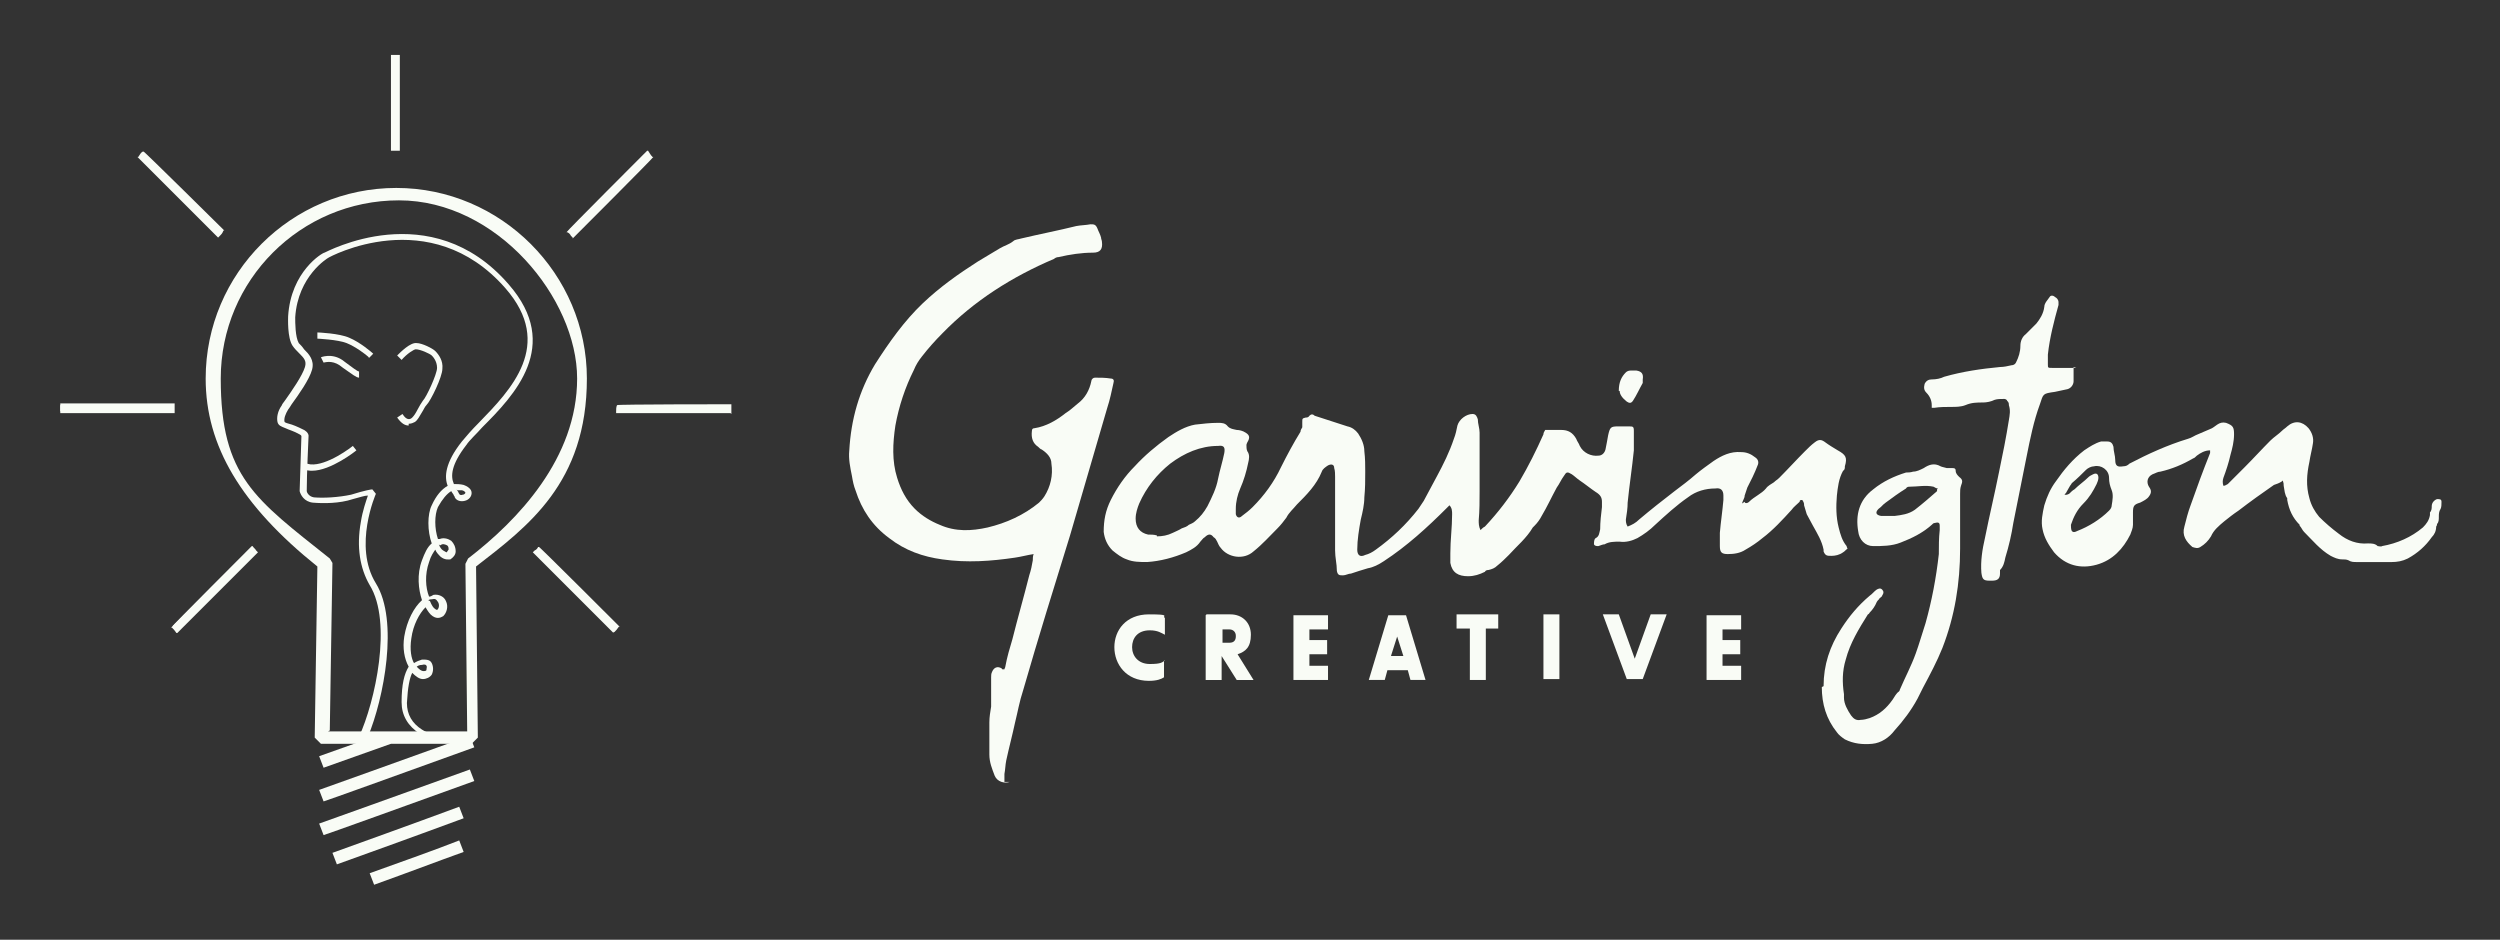
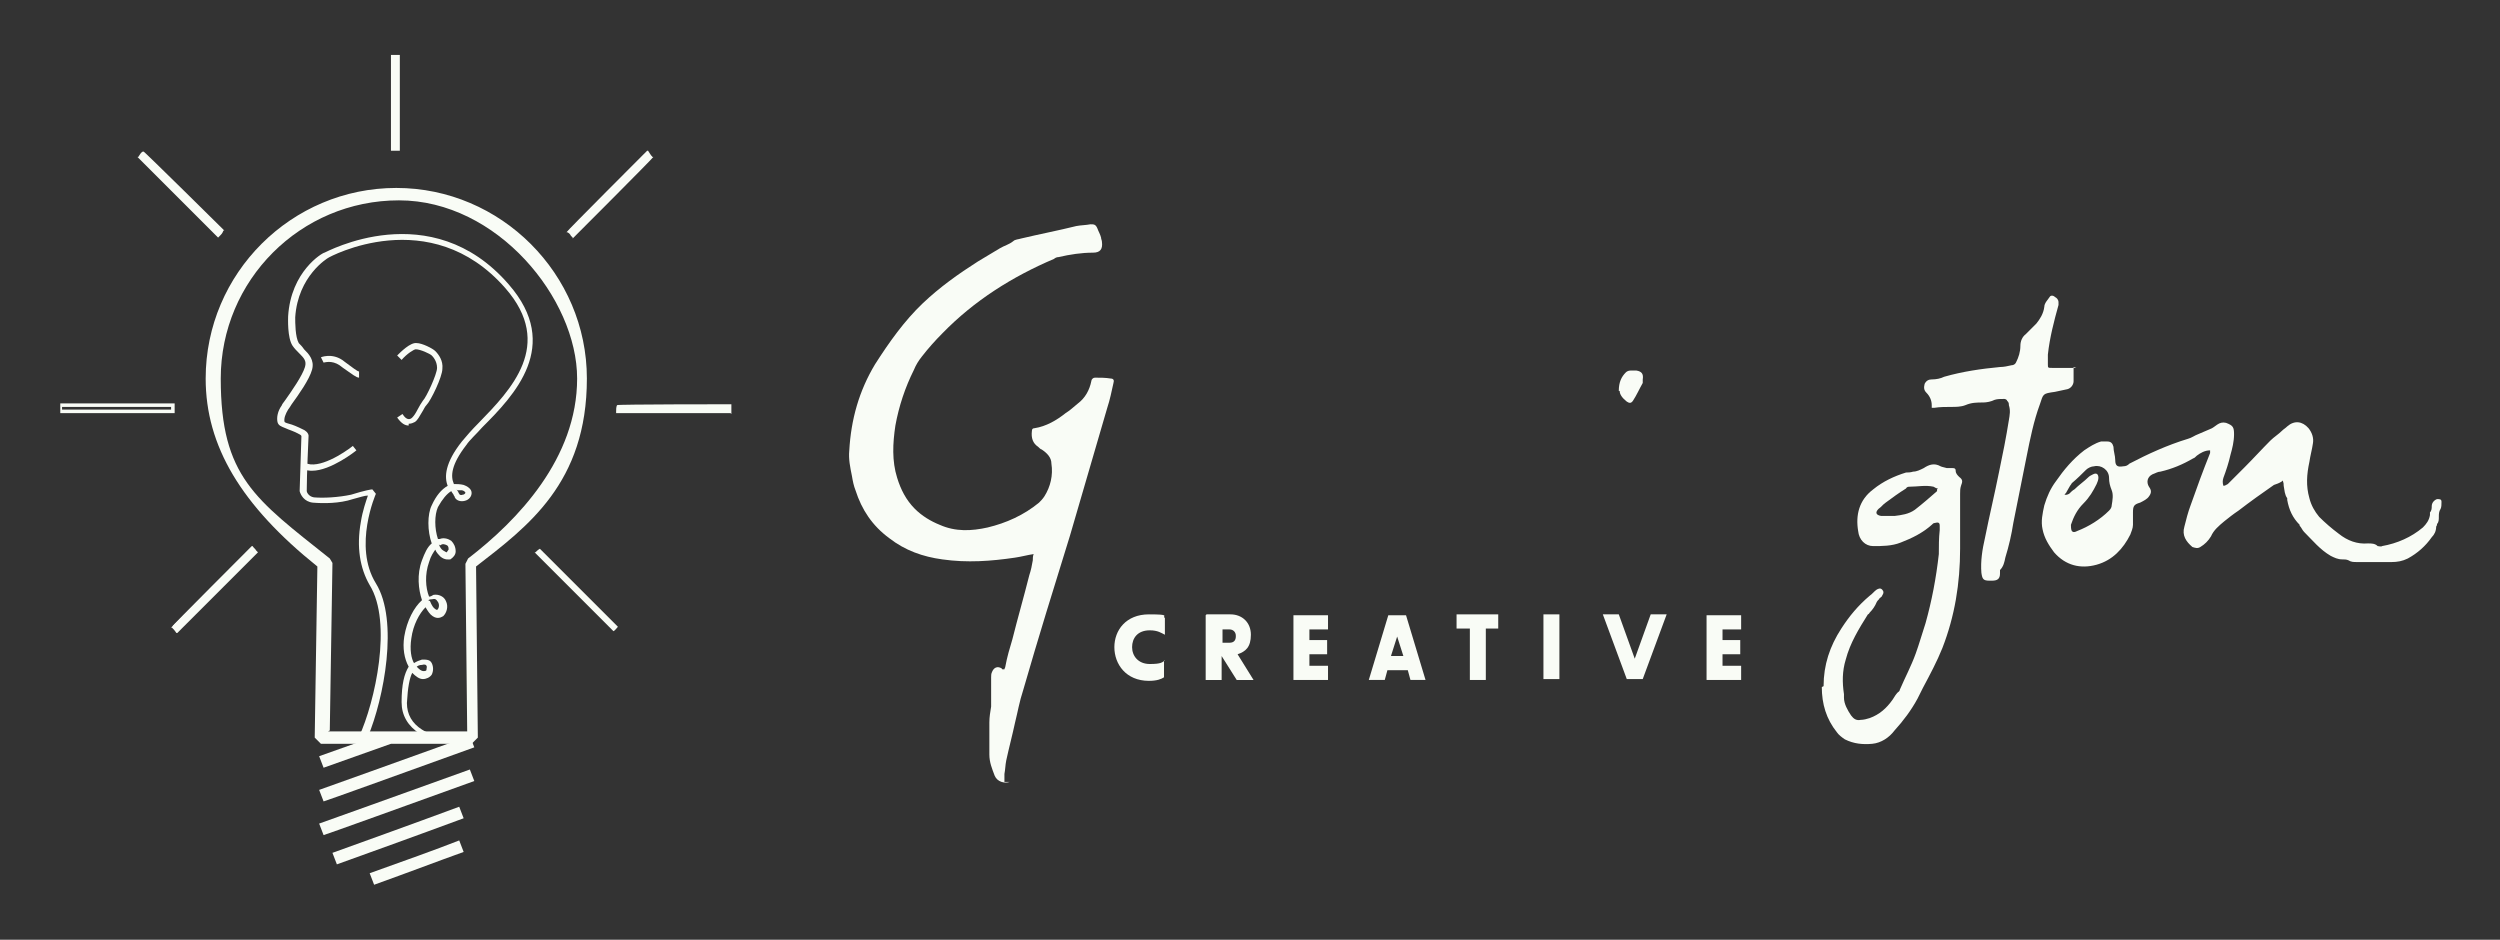
<svg xmlns="http://www.w3.org/2000/svg" id="Layer_1" version="1.1" viewBox="0 0 282 106">
  <rect x="0" y="0" width="282" height="106" fill="#333333" stroke="none" />
  <g>
    <g>
      <g>
        <path d="M25,26l-8.8-8.8c-.2.2-.3.3-.5.5l8.9,8.9c.1-.2.3-.4.4-.5Z" fill="#f9fcf6" />
        <path d="M24.6,26.8l-9.1-9.1h.1c.2-.3.3-.5.5-.6h.1c0-.1,9.1,8.9,9.1,8.9h-.1c-.1.3-.2.4-.4.6l-.2.2ZM16,17.7l8.6,8.6c0,0,.1-.2.2-.3l-8.6-8.6c0,0-.2.2-.2.3Z" fill="#f9fcf6" />
      </g>
      <g>
        <path d="M44.9,16.9V6.4h-.7v10.5c.1,0,.2,0,.3,0s.2,0,.3,0Z" fill="#f9fcf6" />
        <path d="M44.1,17V6.2h1v10.8h-.3c-.1,0-.2,0-.4,0h-.3ZM44.6,16.7c0,0,.1,0,.2,0V6.6h-.3v10.1c0,0,.1,0,.2,0Z" fill="#f9fcf6" />
      </g>
      <g>
        <path d="M64.6,26.6l8.9-8.9c-.1-.2-.3-.3-.5-.5l-8.8,8.8c.1.2.3.4.4.5Z" fill="#f9fcf6" />
        <path d="M64.6,26.8l-.2-.2c-.1-.2-.2-.3-.4-.4h-.1c0-.1,9.1-9.2,9.1-9.2h.1c.2.3.3.5.5.7h.1c0,.1-9.1,9.2-9.1,9.2ZM64.4,26c0,0,.1.2.2.3l8.6-8.6c0,0-.2-.2-.2-.3l-8.6,8.6Z" fill="#f9fcf6" />
      </g>
      <g>
        <path d="M69.7,46.4h12.6c0-.2,0-.5,0-.7h-12.5c0,.2,0,.5,0,.7Z" fill="#f9fcf6" />
        <path d="M82.4,46.6h-12.9v-.2c0-.2,0-.5.1-.7h0c0-.1,12.9-.1,12.9-.1v.2c0,.2,0,.5,0,.7v.2ZM69.9,46.2h12.2c0-.1,0-.2,0-.3h-12.2c0,.1,0,.2,0,.3Z" fill="#f9fcf6" />
      </g>
      <g>
-         <path d="M19.4,45.7H6.8c0,.2,0,.5,0,.7h12.6c0-.2,0-.5,0-.7Z" fill="#f9fcf6" />
+         <path d="M19.4,45.7H6.8c0,.2,0,.5,0,.7c0-.2,0-.5,0-.7Z" fill="#f9fcf6" />
        <path d="M19.7,46.6H6.8v-.2c0-.2,0-.5,0-.7v-.2s12.9,0,12.9,0h0c0,.4,0,.6,0,.8v.2ZM7.1,46.2h12.2c0-.1,0-.2,0-.3H7c0,.1,0,.2,0,.3Z" fill="#f9fcf6" />
      </g>
      <g>
        <path d="M60.3,62.3l8.9,8.9c.2-.1.3-.3.5-.5l-8.8-8.8c-.2.1-.4.3-.5.4Z" fill="#f9fcf6" />
-         <path d="M69.2,71.4l-9.1-9.1.2-.2c.2-.1.3-.2.4-.4h.1c0-.1,9.1,9,9.1,9h-.1c-.2.3-.3.4-.5.6h-.1ZM60.6,62.3l8.6,8.6c0,0,.2-.2.3-.2l-8.6-8.6c0,0-.2.1-.3.2Z" fill="#f9fcf6" />
      </g>
      <g>
        <path d="M28.3,61.8l-8.8,8.8c.2.2.3.3.5.5l8.9-8.9c-.2-.1-.4-.3-.5-.4Z" fill="#f9fcf6" />
        <path d="M20,71.4h-.1c-.2-.3-.3-.4-.5-.6h-.1c0-.1,9.1-9.2,9.1-9.2h.1c.1.2.3.3.4.5l.2.2-9.1,9.1ZM19.7,70.7c0,0,.2.2.3.2l8.6-8.6c0,0-.2-.1-.3-.2l-8.6,8.6Z" fill="#f9fcf6" />
      </g>
    </g>
    <g>
      <path d="M49.3,83.6h-8.5l-.3-.5c1.8-3.9,3.8-12.9,1.2-17.1-1.1-1.9-1.5-4.3-1-7.1.2-1.3.6-2.4.8-3-.4,0-.9.2-1.7.4-1.5.5-3.3.5-4.5.4-1-.1-1.4-.9-1.5-1.3h0c0-.3.2-5.9.2-6.2,0,0,0-.1-.2-.2-.7-.4-1.2-.5-1.6-.7-.5-.2-.8-.3-.9-.7-.1-.5,0-1.2.5-1.9,0-.1.2-.3.4-.6.7-1,1.9-2.7,2.2-3.7.2-.7-.1-1-.7-1.6-.2-.2-.5-.5-.7-.8-.6-.9-.5-3.1-.5-3.3.3-5.1,3.9-7.2,4.1-7.2.1,0,12-6.6,20.8,3.6,6,6.9.6,12.5-3,16.1-.7.8-1.4,1.4-1.8,2-1.7,2.2-1.8,3.5-1.4,4.4.3,0,.7,0,1.1.1.8.3.9.7.9.9,0,.4-.3.8-.8.9-.4.1-.9,0-1.1-.4,0,0,0-.1-.1-.2,0-.1-.2-.3-.3-.5-.5.3-1,.9-1.5,1.8-.4.9-.4,2.4,0,3.6,0,0,.1,0,.2,0,.5-.2,1,0,1.3.2.3.3.5.7.5,1.2,0,.4-.3.7-.6.9-.2,0-.6.1-1.1-.3-.2-.2-.5-.5-.6-.8-.2.3-.5.7-.7,1.4-.5,1.4-.4,2.9,0,3.9.2,0,.3-.1.5-.2.6-.1,1.2.2,1.4.7.3.6.1,1.3-.3,1.7-.2.1-.6.4-1.2,0-.3-.2-.5-.5-.8-1-.7.7-1.4,2-1.6,3.5-.2,1.3,0,2.3.3,2.8.3-.2.6-.3.9-.4.5,0,.9,0,1.1.4.2.4.2.9,0,1.3-.2.3-.6.5-1,.5-.4,0-.8-.3-1.2-.7-.3.6-.5,1.6-.6,3.4,0,1.3.6,2.3,1.7,3,.8.5,1.6.7,1.7.7v.7ZM41.4,82.9h6.2c0,0-.1,0-.2-.1-1.4-.9-2.1-2.1-2.1-3.6,0-2,.3-3.2.8-4-.5-.9-.7-2.1-.5-3.4.3-1.8,1.1-3.3,2-4.1-.4-1.2-.6-2.9,0-4.5.3-.8.6-1.5,1.1-1.9-.5-1.4-.5-3.3,0-4.3.5-1.1,1.1-1.8,1.8-2.2-.4-1-.3-2.6,1.6-5,.5-.6,1.1-1.3,1.9-2.1,3.6-3.7,8.6-8.8,3-15.2-8.5-9.7-19.9-3.5-20-3.4,0,0-3.4,2-3.7,6.7,0,.6,0,2.2.4,2.9.2.2.4.4.6.7.5.5,1.2,1.2.9,2.3-.3,1.1-1.5,2.8-2.3,3.9-.2.3-.3.5-.4.6-.3.5-.5,1-.4,1.4,0,0,.1.1.5.2.4.1.9.3,1.7.7,0,0,.6.3.5.8,0,.2-.2,4.1-.2,6.1,0,.1.2.6.8.7,1.1.1,2.8,0,4.2-.3,1.6-.5,2.3-.6,2.4-.6l.4.5c0,0-2.6,5.9,0,10.1,2.6,4.2.9,13-.9,17.3ZM47,75.2c.3.3.5.5.8.5.1,0,.2,0,.3-.1,0-.2.1-.4,0-.5,0-.1-.2-.2-.5-.1-.3,0-.5.1-.7.3ZM48.5,67.8c.2.5.4.8.6.9,0,0,.2.2.3,0,.1-.1.2-.5,0-.8s-.3-.4-.7-.3c-.1,0-.2,0-.4.1ZM49.5,61.4c.1.3.3.6.5.7.2.1.3.2.4.2,0,0,.1-.2.2-.3,0-.2,0-.4-.2-.5-.2-.1-.5-.2-.7,0,0,0,0,0-.1,0ZM51.5,55.2c0,0,.1.2.2.3,0,0,0,.1.1.2,0,.1.2.2.4.1.2,0,.3-.2.3-.2,0,0,0-.2-.4-.3-.2,0-.4,0-.5,0Z" fill="#f9fcf6" />
      <path d="M35.3,53.1c-.4,0-.8,0-1.2-.3l.3-.6c1.5.8,4.4-1.1,5.4-1.9l.4.5c-.1.1-2.9,2.3-5,2.3Z" fill="#f9fcf6" />
      <path d="M40.5,42.6c-.3,0-.8-.4-1.8-1.1l-.4-.3c-.9-.6-1.7-.3-1.8-.3l-.3-.6s1.2-.5,2.4.3l.4.3c.7.5,1.3,1,1.5,1v.7Z" fill="#f9fcf6" />
-       <path d="M41.6,40.3c-.3-.3-1.5-1.2-2.5-1.6-1-.4-3.3-.5-3.3-.5v-.7c.1,0,2.5.1,3.6.6,1.2.5,2.5,1.6,2.7,1.8l-.5.5Z" fill="#f9fcf6" />
      <path d="M46.1,48c-.4,0-.8-.2-1.3-.9l.6-.4c.5.8.9.6,1.1.4s.4-.5.6-.9c.2-.4.4-.7.6-1,.4-.4,1.6-3,1.6-3.7,0-.8-.5-1.3-.6-1.4-.2-.2-1.3-.7-1.8-.7-.2,0-1,.5-1.6,1.2l-.5-.5c.4-.4,1.5-1.5,2.2-1.4.6,0,1.8.6,2.1.9.4.4.9,1.1.8,2,0,.9-1.3,3.6-1.8,4.1-.2.2-.3.5-.5.8-.3.5-.5.9-.8,1.1-.2.1-.4.2-.7.2Z" fill="#f9fcf6" />
    </g>
    <g>
      <path d="M53.3,83.9h-17.1l-.7-.7.3-19.3c-8.6-6.9-12.6-13.6-12.6-21.2,0-11.9,9.7-21.5,21.5-21.5s21.5,9.7,21.5,21.5-6.7,16.7-12.5,21.2l.2,19.3-.7.7ZM37,82.5h15.7l-.2-18.9.3-.6c5.6-4.3,12.3-11.3,12.3-20.3s-9-20.1-20.1-20.1-20.1,9-20.1,20.1,3.9,13.6,12.3,20.3l.3.5-.3,18.9Z" fill="#f9fcf6" />
      <g>
        <path d="M36.5,90.4l-.5-1.3c0,0,9.8-3.5,17-6.1l.5,1.3c-7.2,2.6-16.9,6.1-17,6.1Z" fill="#f9fcf6" />
        <path d="M42.2,99.8l-.5-1.3c3.9-1.4,7.3-2.6,10.1-3.7l.5,1.3c-2.8,1-6.2,2.3-10.1,3.7Z" fill="#f9fcf6" />
        <path d="M36.5,86.6l-.5-1.3s3.4-1.2,7.6-2.7l.5,1.3c-4.2,1.5-7.6,2.7-7.6,2.7Z" fill="#f9fcf6" />
        <path d="M38,97.5l-.5-1.3c2.5-.9,8.9-3.2,14.3-5.2l.5,1.3c-5.4,2-11.8,4.3-14.3,5.2Z" fill="#f9fcf6" />
        <path d="M36.5,94.2l-.5-1.3c0,0,9.8-3.5,17-6.1l.5,1.3c-7.2,2.6-16.9,6.1-17,6.1Z" fill="#f9fcf6" />
      </g>
    </g>
    <path d="M52.1,95.5" fill="#f9fcf6" />
  </g>
  <g>
    <path d="M131.3,74.5v1.9c-.3.2-.8.4-1.7.4-2.6,0-3.9-1.9-3.9-3.8s1.3-3.7,3.9-3.7,1.4.2,1.8.4v1.9c-.4-.2-.8-.5-1.7-.5-1.4,0-2,.9-2,1.9s.7,1.9,2,1.9,1.4-.2,1.7-.4Z" fill="#f9fcf6" />
    <path d="M136.1,69.3h2.7c1.3,0,2.3.9,2.3,2.3s-.6,1.9-1.5,2.2l1.8,2.9h-1.9l-1.7-2.7v2.7h-1.8v-7.3ZM139.4,71.7c0-.4-.3-.7-.7-.7h-.8v1.5h.8c.5,0,.7-.3.7-.7Z" fill="#f9fcf6" />
    <path d="M147.7,72.2h2v1.6h-2v1.3h2.1v1.6h-3.9v-7.3h3.9v1.6h-2.1v1.3Z" fill="#f9fcf6" />
    <path d="M160.9,76.7h-1.8l-.3-1.1h-2.3l-.3,1.1h-1.8l2.2-7.3h2l2.2,7.3ZM158.3,74l-.7-2.2-.7,2.2h1.4Z" fill="#f9fcf6" />
    <path d="M167.6,70.9v5.8h-1.8v-5.8h-1.5v-1.6h4.7v1.6h-1.5Z" fill="#f9fcf6" />
    <path d="M174.1,69.3h1.8v7.3h-1.8v-7.3Z" fill="#f9fcf6" />
    <path d="M186.2,69.3h1.8l-2.7,7.3h-1.8l-2.7-7.3h1.8l1.8,5,1.8-5Z" fill="#f9fcf6" />
    <path d="M194.3,72.2h2v1.6h-2v1.3h2.1v1.6h-3.9v-7.3h3.9v1.6h-2.1v1.3Z" fill="#f9fcf6" />
  </g>
  <g>
-     <path d="M196.8,56.6c0,.2.3.2.5,0,.6-.6,1.4-.9,1.9-1.5.2-.3.6-.5.9-.7.2-.2.4-.3.6-.5,1-1,1.9-2,2.9-3,.4-.4.7-.7,1.1-1,.5-.4.8-.3,1.2,0,.4.3.9.6,1.4.9.9.5,1.1.8.8,1.8,0,.2,0,.4-.2.5-.5.9-.6,1.9-.7,2.8-.1,1.2-.1,2.4.2,3.6.2.8.4,1.5.9,2.1,0,0,0,.1.1.3-.2.1-.3.3-.5.4-.4.3-.9.4-1.3.4-.5,0-.7,0-.9-.5,0,0,0-.1,0-.2-.2-1-.7-1.8-1.2-2.7-.2-.4-.5-.9-.7-1.3-.1-.3-.2-.7-.3-1,0-.2,0-.3-.2-.6-.2,0-.3,0-.3.2-.3.3-.7.6-.9.9-1,1.1-2.1,2.3-3.3,3.2-.6.5-1.2.9-1.9,1.3-.6.4-1.3.5-2,.5-.7,0-.9-.2-.9-.9,0-.5,0-1,0-1.5.1-1.2.3-2.5.4-3.7,0-.2,0-.3,0-.5,0-.6-.3-.9-.9-.8-1.1,0-2.2.3-3.1,1-1.3.9-2.5,2-3.7,3.1-.6.6-1.3,1.1-2,1.5-.6.3-1.3.5-2,.4-.6,0-1.2,0-1.7.3-.2,0-.4.1-.7.2-.2,0-.4,0-.5-.2,0-.2,0-.6.2-.7.4-.2.4-.6.5-1,0-.8.1-1.7.2-2.5,0-.2,0-.4,0-.6,0-.5-.2-.8-.7-1.1-.6-.4-1.2-.9-1.8-1.3-.3-.2-.6-.5-.9-.7-.5-.3-.6-.3-.9.2-.3.4-.5.9-.8,1.3-.6,1.1-1.1,2.2-1.7,3.2-.2.4-.5.8-.8,1.1,0,0-.1.1-.2.2-.7,1.2-1.8,2.1-2.7,3.1-.4.4-.8.8-1.3,1.2-.3.3-.6.4-1,.5-.1,0-.3,0-.4.2-.6.3-1.2.5-1.9.5-1.1,0-1.8-.4-2-1.5,0-.4,0-.8,0-1.1,0-1.5.2-2.9.2-4.4,0-.3,0-.7-.3-1-.1.1-.2.2-.3.3-2.2,2.2-4.5,4.3-7.1,6-.6.4-1.2.7-1.8.8-.7.2-1.3.4-1.9.6-.3,0-.6.2-.9.2-.4,0-.6,0-.7-.5,0-.8-.2-1.5-.2-2.3,0-2.8,0-5.5,0-8.3,0-.3,0-.7-.1-1,0-.4-.3-.5-.7-.3-.3.2-.6.4-.7.7-.6,1.5-1.7,2.6-2.8,3.7-.4.5-.9.9-1.2,1.5-.3.4-.6.8-1,1.2-.9.9-1.7,1.8-2.7,2.6-1.1,1-2.9.7-3.7-.4-.2-.2-.3-.5-.4-.7-.1-.2-.2-.4-.4-.5-.3-.4-.6-.4-1,0-.2.1-.3.3-.5.5-.4.6-1,.9-1.6,1.2-1.4.6-2.9,1-4.4,1.1-.8,0-1.6,0-2.3-.3-.6-.2-1.1-.6-1.6-1-.6-.6-.9-1.3-1-2.1,0-1.3.2-2.4.8-3.6.7-1.4,1.6-2.7,2.7-3.8,1.1-1.2,2.4-2.3,3.8-3.3.9-.6,1.9-1.2,3-1.4.9-.1,1.7-.2,2.6-.2.4,0,.8,0,1.1.4.3.3.6.3,1,.4.3,0,.7.1,1,.3.5.3.5.6.2,1.1,0,0-.1.2-.1.3,0,.2,0,.5.1.7.3.4.2.9.1,1.3-.2,1-.5,2-.9,2.9-.3.7-.5,1.5-.5,2.3,0,.2,0,.4,0,.6.1.4.4.5.7.2.4-.3.8-.6,1.2-1,1.3-1.3,2.4-2.8,3.2-4.5.7-1.4,1.4-2.7,2.2-4,0-.2.1-.3.2-.5,0-.2,0-.4,0-.6,0-.4,0-.4.4-.5.1,0,.3,0,.4-.2.2-.2.4-.2.6,0,1.2.4,2.5.8,3.7,1.2.5.1.9.4,1.2.8.4.6.7,1.3.7,2,.1.8.1,1.6.1,2.3,0,1,0,1.9-.1,2.9,0,.8-.2,1.7-.4,2.5-.2,1.1-.4,2.3-.4,3.4,0,.6.3.9.9.6.4-.1.8-.3,1.2-.6,1.8-1.3,3.4-2.8,4.8-4.6.2-.3.4-.6.6-.9.5-.9,1-1.9,1.5-2.8.7-1.3,1.4-2.7,1.9-4.2.2-.5.3-1,.4-1.5.2-.7,1-1.3,1.7-1.3.4,0,.5.3.6.6,0,.5.2,1,.2,1.5,0,2.2,0,4.4,0,6.6,0,1.1,0,2.2-.1,3.3,0,.3,0,.7.2,1.1.2-.2.3-.3.5-.4,1.5-1.6,2.8-3.3,3.9-5.1,1-1.7,1.9-3.5,2.7-5.3,0-.2.1-.3.2-.5.6,0,1.2,0,1.8,0,.8,0,1.3.3,1.7,1,.1.3.3.5.4.8.4.8,1.3,1.2,2.1,1.1.4,0,.7-.3.8-.7.1-.5.2-1,.3-1.6,0,0,0,0,0,0,.2-.9.3-1,1.1-1,.4,0,.8,0,1.2,0,.5,0,.6,0,.6.5,0,.7,0,1.4,0,2.2-.2,2-.5,3.9-.7,5.9,0,.6-.1,1.3-.2,1.9,0,.2,0,.5.2.8.5-.2.9-.4,1.3-.8,1.3-1.1,2.7-2.2,4-3.2.8-.6,1.6-1.2,2.4-1.9.6-.5,1.3-1,2-1.5.9-.6,1.9-1.1,3.1-1,.6,0,1.1.2,1.6.6.3.2.4.5.3.8-.2.5-.4,1-.6,1.4-.2.4-.4.8-.6,1.2-.1.3-.2.6-.3.9,0,.3-.2.5-.3.9ZM130.5,60.5c.6,0,1.2-.1,1.8-.4.4-.2.7-.3,1-.5.3-.1.6-.2.8-.4.2-.1.5-.2.7-.4.6-.5,1-1,1.4-1.7.5-1,1-2,1.2-3.1.2-1,.5-1.9.7-2.9.1-.6,0-.9-.7-.8-2,0-3.8.8-5.4,2-1.5,1.2-2.7,2.7-3.5,4.5-.2.5-.4,1.1-.4,1.7,0,1,.5,1.6,1.4,1.8.3,0,.7,0,1,.1Z" fill="#f9fcf6" />
    <path d="M113.9,88.2c-.6.2-1.4,0-1.7-.7-.3-.8-.6-1.5-.6-2.4,0-1.2,0-2.4,0-3.6,0-.6.1-1.2.2-1.8,0-.4,0-.8,0-1.2,0-.7,0-1.4,0-2.1,0-.2,0-.4.1-.6.2-.5.6-.7,1.1-.4,0,0,0,.1.1.1,0,0,0,0,.2,0,0-.1.1-.2.1-.3.2-1.1.5-2.1.8-3.1.6-2.4,1.3-4.8,1.9-7.2.2-.6.3-1.1.4-1.7,0-.2,0-.5.1-.7-.7.1-1.4.3-2.1.4-2.7.4-5.4.6-8.2.2-2.2-.3-4.2-1-6-2.4-1.9-1.4-3.1-3.2-3.8-5.4-.2-.5-.3-1-.4-1.6-.2-1-.4-1.9-.3-2.9.2-3.5,1.1-6.7,2.9-9.7,1.6-2.5,3.3-4.9,5.4-6.9,1.9-1.8,4-3.3,6.2-4.7.8-.5,1.7-1,2.5-1.5.5-.3,1-.4,1.5-.8.2-.2.6-.2.9-.3,2.1-.5,4.2-.9,6.2-1.4.5-.1,1.1-.1,1.6-.2.4,0,.6,0,.8.5.1.3.3.6.4,1,0,.2.1.3.1.5.1.8-.2,1.2-1,1.2-1.3,0-2.6.2-3.9.5-.2,0-.4.1-.5.2-4.7,2-9,4.7-12.6,8.4-.8.8-1.6,1.7-2.3,2.6-.4.5-.7,1-.9,1.5-1,2-1.7,4.1-2.1,6.3-.3,2-.4,4,.2,5.9.4,1.3,1,2.5,2,3.5.8.8,1.8,1.4,2.8,1.8,1.8.8,3.6.7,5.4.3,2.1-.5,4.1-1.4,5.8-2.8.2-.2.4-.4.6-.7.7-1.1,1-2.4.8-3.7,0-.7-.5-1.2-1.1-1.6-.1,0-.3-.2-.4-.3-.6-.4-.8-1-.7-1.8,0-.2.1-.3.3-.3,1.3-.2,2.5-.9,3.5-1.7.5-.3.9-.7,1.4-1.1.8-.6,1.3-1.5,1.5-2.5,0-.2.2-.4.4-.4.6,0,1.2,0,1.8.1.3,0,.4.2.3.5-.2.9-.4,1.9-.7,2.8-1.4,4.8-2.8,9.6-4.2,14.4-1.8,5.8-3.6,11.6-5.3,17.5-.4,1.2-.6,2.4-.9,3.6-.3,1.4-.7,2.9-1,4.3-.1.5-.1,1-.2,1.5,0,.3,0,.6,0,.9Z" fill="#f9fcf6" />
    <path d="M257.4,54.3c-.3.2-.6.3-.9.4-1.3.9-2.7,1.9-4,2.9-.6.4-1.1.8-1.6,1.2-.6.5-1.2,1-1.5,1.7-.3.5-.7.9-1.2,1.2-.3.2-.6.1-.9,0-.7-.6-1.2-1.3-.9-2.3.2-.8.4-1.6.7-2.4.7-2,1.4-3.9,2.2-5.9,0,0,0-.2,0-.3-.6,0-1.1.3-1.5.6-.1.1-.3.3-.4.3-1.2.7-2.4,1.2-3.7,1.5-.3,0-.6.2-.9.3-.6.3-.7.9-.4,1.4.3.4.3.7,0,1.1-.2.3-.6.5-1,.7-.7.2-.8.4-.8,1.1,0,.5,0,.9,0,1.4,0,.4-.2.8-.3,1.1-.8,1.6-2,2.9-3.8,3.4-1.8.5-3.5.1-4.8-1.4-.6-.8-1.1-1.6-1.3-2.6-.2-.9,0-1.8.2-2.7.3-1,.7-1.9,1.3-2.7.9-1.3,1.9-2.5,3.2-3.5.6-.4,1.2-.8,1.9-1,.2,0,.5,0,.7,0,.4,0,.6.2.7.6,0,.5.2,1,.2,1.5,0,.7.3.8.9.7.3,0,.5-.1.7-.3,2.1-1.1,4.3-2.1,6.6-2.8.4-.1.8-.4,1.1-.5.5-.2.9-.4,1.4-.6.3-.1.5-.3.8-.5.3-.2.6-.3,1-.2.8.3.9.5.9,1.3,0,.8-.2,1.6-.4,2.3-.2.9-.5,1.8-.8,2.6-.1.3-.1.6,0,.9.2,0,.3-.1.5-.2.6-.6,1.3-1.3,1.9-1.9,1-1,1.9-2,2.9-3,.4-.4.9-.7,1.3-1.1.2-.2.4-.3.6-.5.8-.7,1.7-.6,2.4.2.4.5.6,1.1.5,1.7-.1.7-.3,1.4-.4,2.1-.3,1.4-.4,2.7,0,4.1.2.8.6,1.5,1.1,2.1.7.7,1.4,1.3,2.2,1.9,1,.8,2.1,1.2,3.3,1.1.4,0,.8,0,1.1.3.1,0,.4.1.5,0,1.7-.3,3.3-1,4.6-2.1.4-.4.7-.8.8-1.4,0,0,0-.2,0-.3.2-.2.2-.5.2-.7,0-.4.3-.7.6-.8.3,0,.5,0,.5.3,0,.3,0,.6-.1.8-.2.3-.2.6-.2.9,0,.3,0,.6-.2.8,0,0,0,.2-.1.3,0,.5-.2.9-.5,1.2-.7,1-1.6,1.8-2.7,2.4-.6.3-1.2.4-1.8.4-1.3,0-2.7,0-4,0-.3,0-.6,0-.9-.2-.2-.1-.5-.1-.7-.1-.5,0-.9-.2-1.3-.4-1.2-.7-2-1.7-3-2.7-.2-.2-.3-.5-.5-.7,0,0,0,0,0-.1-.8-.8-1.2-1.7-1.4-2.8,0,0,0-.1,0-.2-.3-.4-.3-.9-.4-1.4,0-.2,0-.3-.1-.6ZM232.7,55.7c.3.2.5.1.7,0,.2-.2.4-.4.6-.5.5-.5,1.1-.9,1.6-1.4.1-.1.3-.2.5-.3.4-.2.6,0,.6.4,0,.2-.1.5-.2.7-.4.8-.8,1.5-1.5,2.2-.7.7-1.1,1.5-1.4,2.4,0,.2,0,.5.1.7.2.2.4.1.6,0,1.3-.5,2.6-1.3,3.6-2.3.2-.2.3-.4.3-.6.1-.6.2-1.2,0-1.7-.2-.5-.3-.9-.3-1.4,0-.9-.9-1.5-1.7-1.3-.3,0-.7.2-.9.4-.5.5-1,1-1.6,1.5,0,0-.1.2-.2.3-.1.2-.3.5-.4.7,0,.1-.2.2-.3.4Z" fill="#f9fcf6" />
    <path d="M205.7,77.4c0-2.4.7-4.5,2-6.5.9-1.4,1.9-2.6,3.2-3.7.3-.2.5-.5.8-.7.2-.1.4-.2.6,0,.2.2.2.4,0,.7,0,.1-.2.2-.3.3,0,.1-.2.2-.3.4-.2.5-.5.9-.8,1.2,0,0-.1.2-.2.2-1,1.6-2,3.2-2.5,5.1-.4,1.3-.4,2.6-.2,3.9,0,.1,0,.3,0,.4,0,.7.4,1.4.8,2,.3.4.6.6,1.1.5.3,0,.7-.1,1-.2,1.1-.4,1.9-1.1,2.6-2.1.2-.3.4-.7.7-.9,0,0,.1-.1.1-.2.6-1.4,1.3-2.7,1.8-4.1.4-1.1.7-2.2,1.1-3.4.7-2.5,1.2-5.1,1.5-7.8,0-.9,0-1.8.1-2.7,0-.2,0-.3,0-.5,0-.4-.2-.4-.6-.3-.1,0-.2.1-.3.2-1,.9-2.2,1.5-3.5,2-1,.4-2.1.4-3.1.4-.9,0-1.6-.7-1.7-1.7-.3-1.8.1-3.5,1.7-4.7,1.1-.9,2.4-1.5,3.7-1.9.2,0,.5,0,.8-.1.4,0,.8-.2,1.2-.4.6-.4,1.2-.6,1.9-.2.2.1.4.1.7.2.2,0,.4,0,.6,0,.2,0,.4,0,.4.3,0,.3.2.5.4.7.4.3.4.5.2,1-.1.3-.1.6-.1.9,0,1.1,0,2.3,0,3.4,0,.9,0,1.9,0,2.8,0,3.9-.6,7.6-2,11.2-.6,1.5-1.4,3-2.2,4.5-.2.4-.4.8-.6,1.2-.7,1.3-1.6,2.5-2.6,3.6-.6.8-1.5,1.4-2.5,1.5-1.1.1-2.1,0-3.1-.5-.3-.2-.7-.5-.9-.8-1.2-1.5-1.7-3.2-1.7-5.1ZM218.6,55.1c-.2,0-.3-.1-.5-.2-.9-.2-1.8,0-2.7,0-.1,0-.3,0-.4.2-.8.5-1.5,1-2.3,1.6-.3.2-.5.5-.8.7-.4.4-.3.7.3.8,0,0,.2,0,.3,0,.4,0,.8,0,1.2,0,.8-.1,1.6-.2,2.3-.7.9-.7,1.7-1.4,2.5-2.1,0,0,0,0,0-.2Z" fill="#f9fcf6" />
    <path d="M233.9,41.4c0,.6,0,1.1,0,1.6,0,.4-.3.8-.7.9-.5.1-.9.2-1.4.3-1.4.2-1.3.2-1.7,1.4-.7,1.9-1.1,3.9-1.5,5.9-.5,2.5-1,5-1.5,7.5-.2,1.3-.5,2.6-.9,3.9-.1.5-.2,1-.6,1.4,0,0,0,.2,0,.4,0,.6-.3.8-.9.8,0,0-.2,0-.3,0-.7,0-.8-.2-.9-.9-.1-1.3.1-2.6.4-3.9.5-2.5,1.1-5,1.6-7.5.4-1.9.8-3.9,1.1-5.8.1-.6.2-1.1,0-1.7,0-.2,0-.3-.2-.5,0-.1-.2-.2-.3-.2-.4,0-.8,0-1.1.1-.4.2-.9.3-1.3.3-.7,0-1.3,0-2,.3-.5.2-1.1.2-1.6.2-.6,0-1.3,0-1.9.1,0,0-.2,0-.3,0,0-.1,0-.2,0-.3,0-.5-.2-1-.6-1.4-.3-.3-.3-.6-.2-1,.2-.4.5-.5.8-.5.5,0,1-.1,1.4-.3,2.1-.6,4.2-.9,6.3-1.1.4,0,.9-.1,1.3-.2.2,0,.4-.1.5-.3.3-.6.5-1.2.5-1.9,0-.5.2-1,.6-1.3.4-.4.8-.8,1.2-1.2.4-.5.8-1.1.9-1.9,0-.4.4-.8.6-1.1.1-.2.4-.2.6,0,.2.1.4.3.4.6,0,0,0,.2,0,.3-.5,1.8-1,3.7-1.2,5.6,0,.4,0,.8,0,1.1,0,.4,0,.4.5.4.7,0,1.3,0,2,0,.2,0,.4,0,.7,0Z" fill="#f9fcf6" />
    <path d="M182.6,44.1c0-1,.3-1.6.8-2.1.1-.1.3-.2.5-.2.2,0,.5,0,.7,0,.6.1.8.4.7,1,0,.1,0,.3,0,.4-.4.7-.7,1.4-1.1,2-.2.3-.4.3-.7.1-.5-.4-.8-.8-.8-1.2Z" fill="#f9fcf6" />
  </g>
</svg>